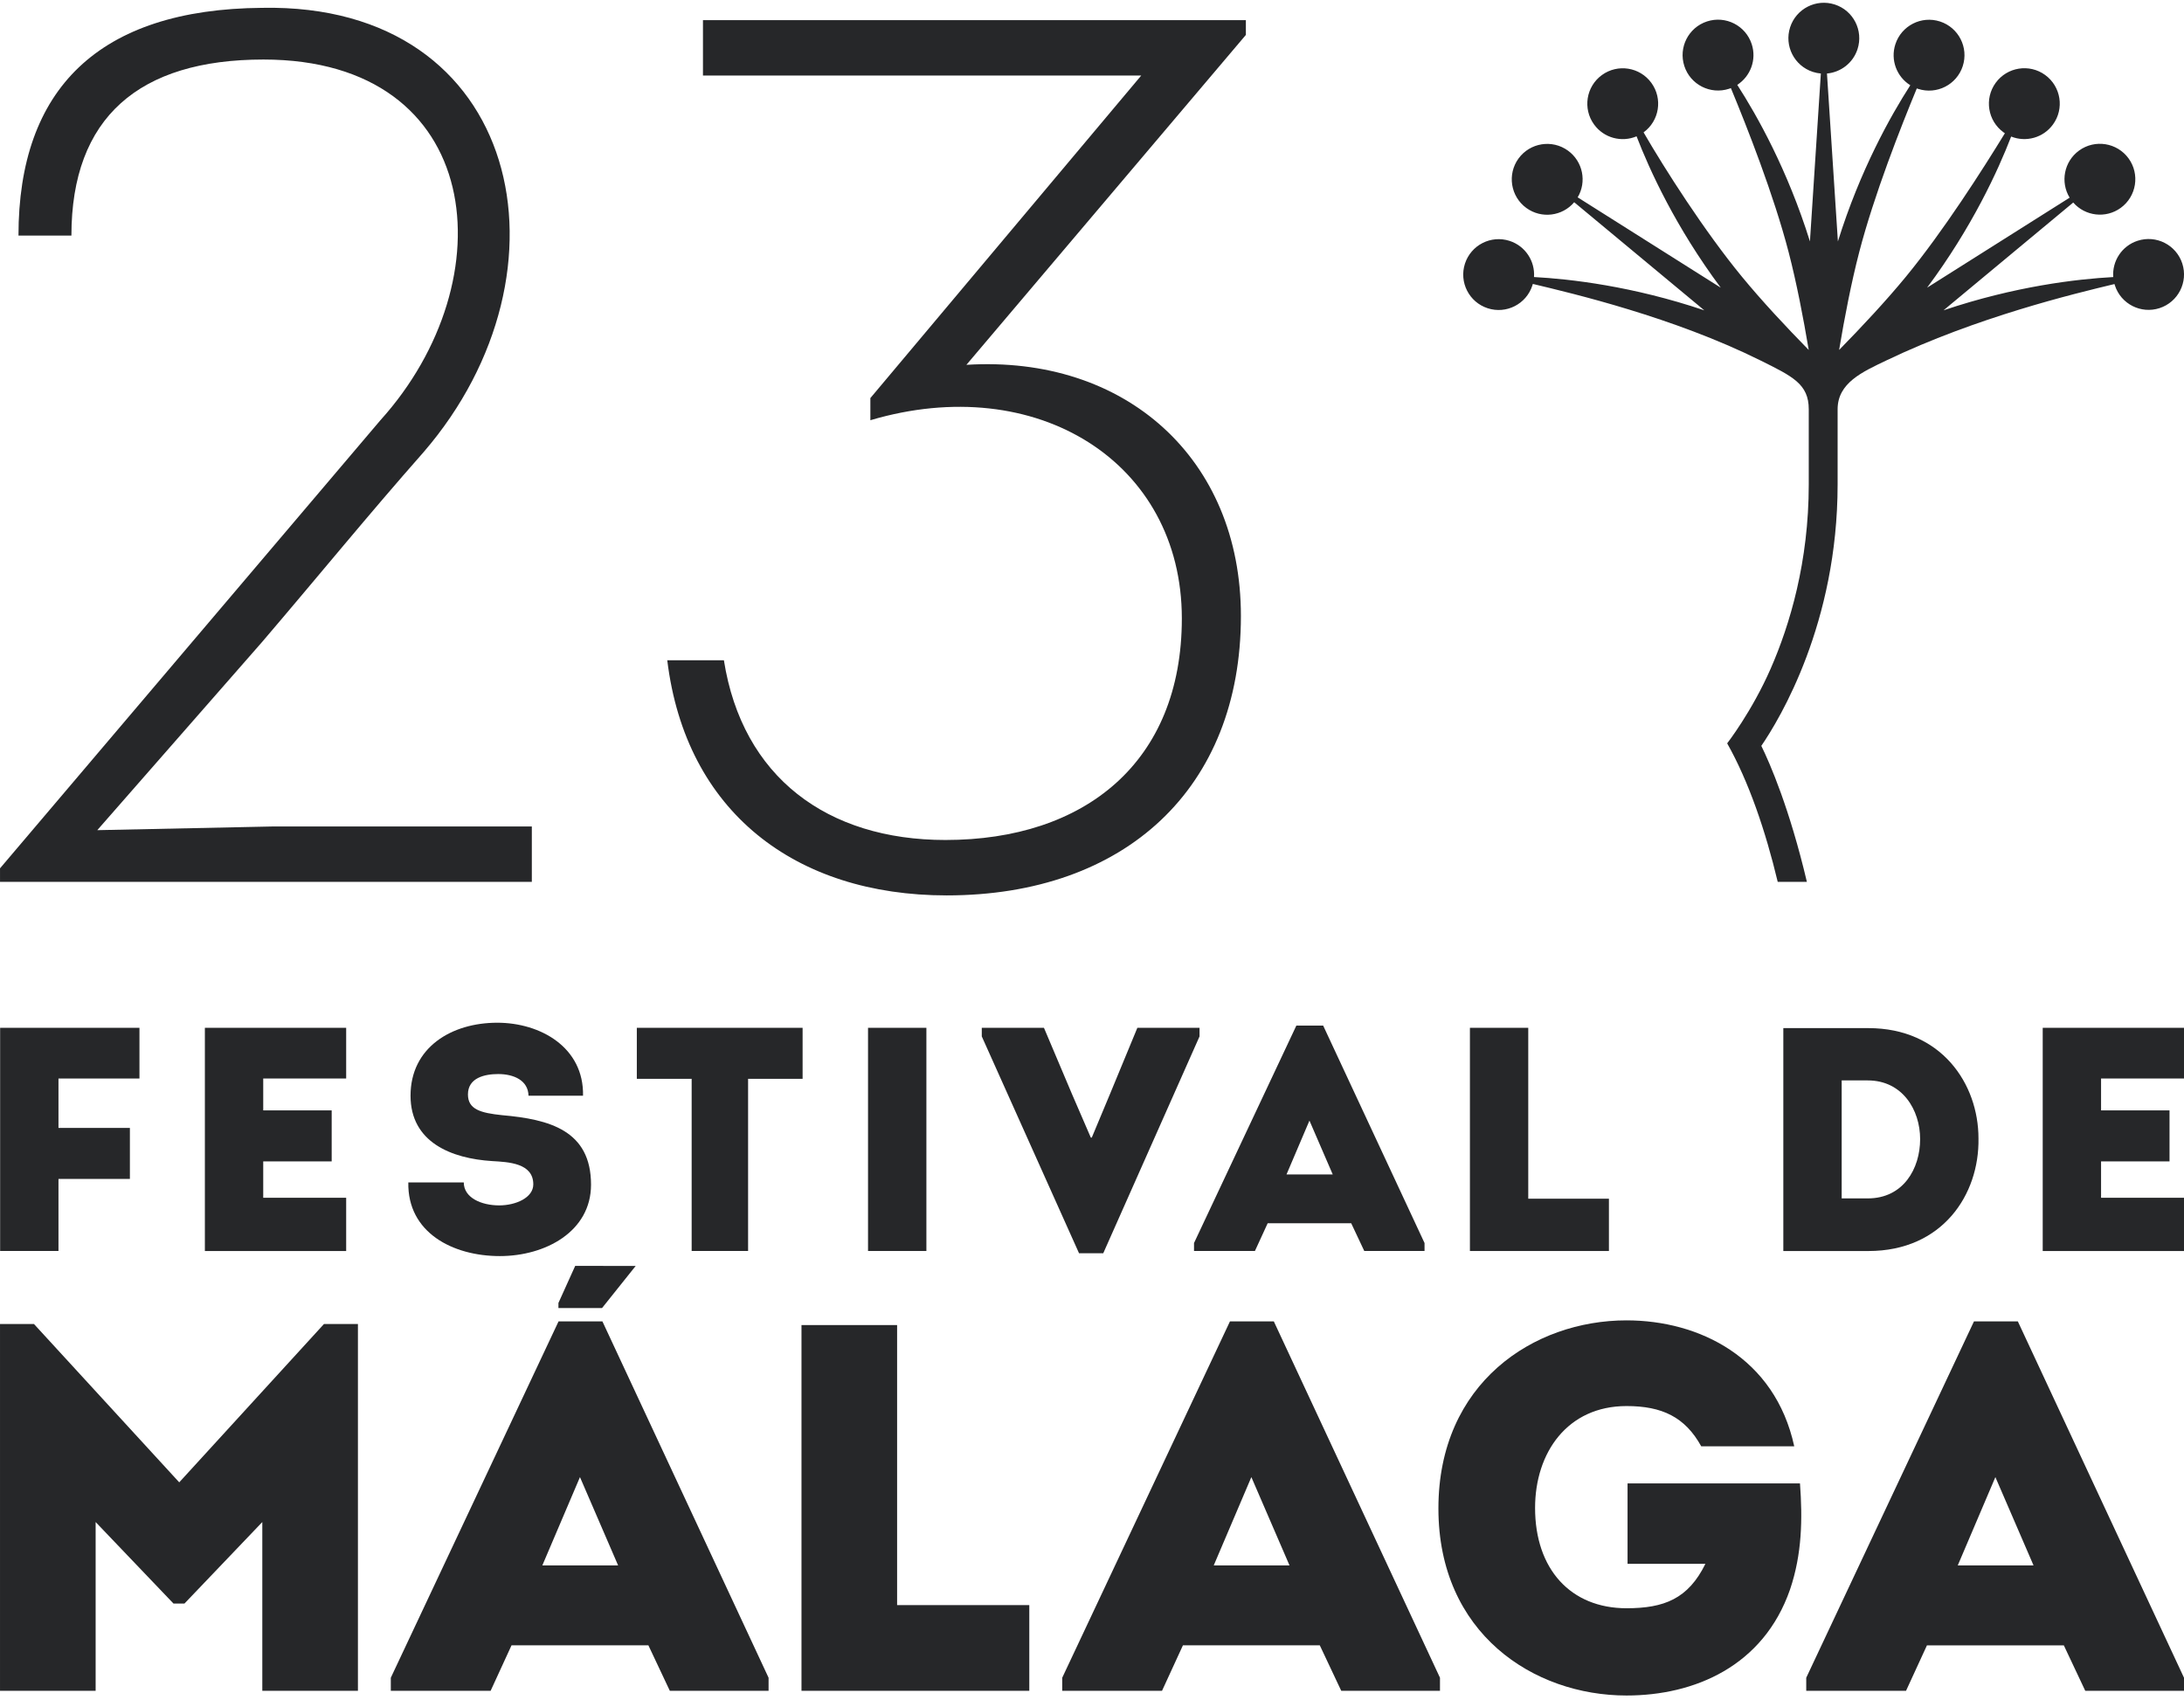
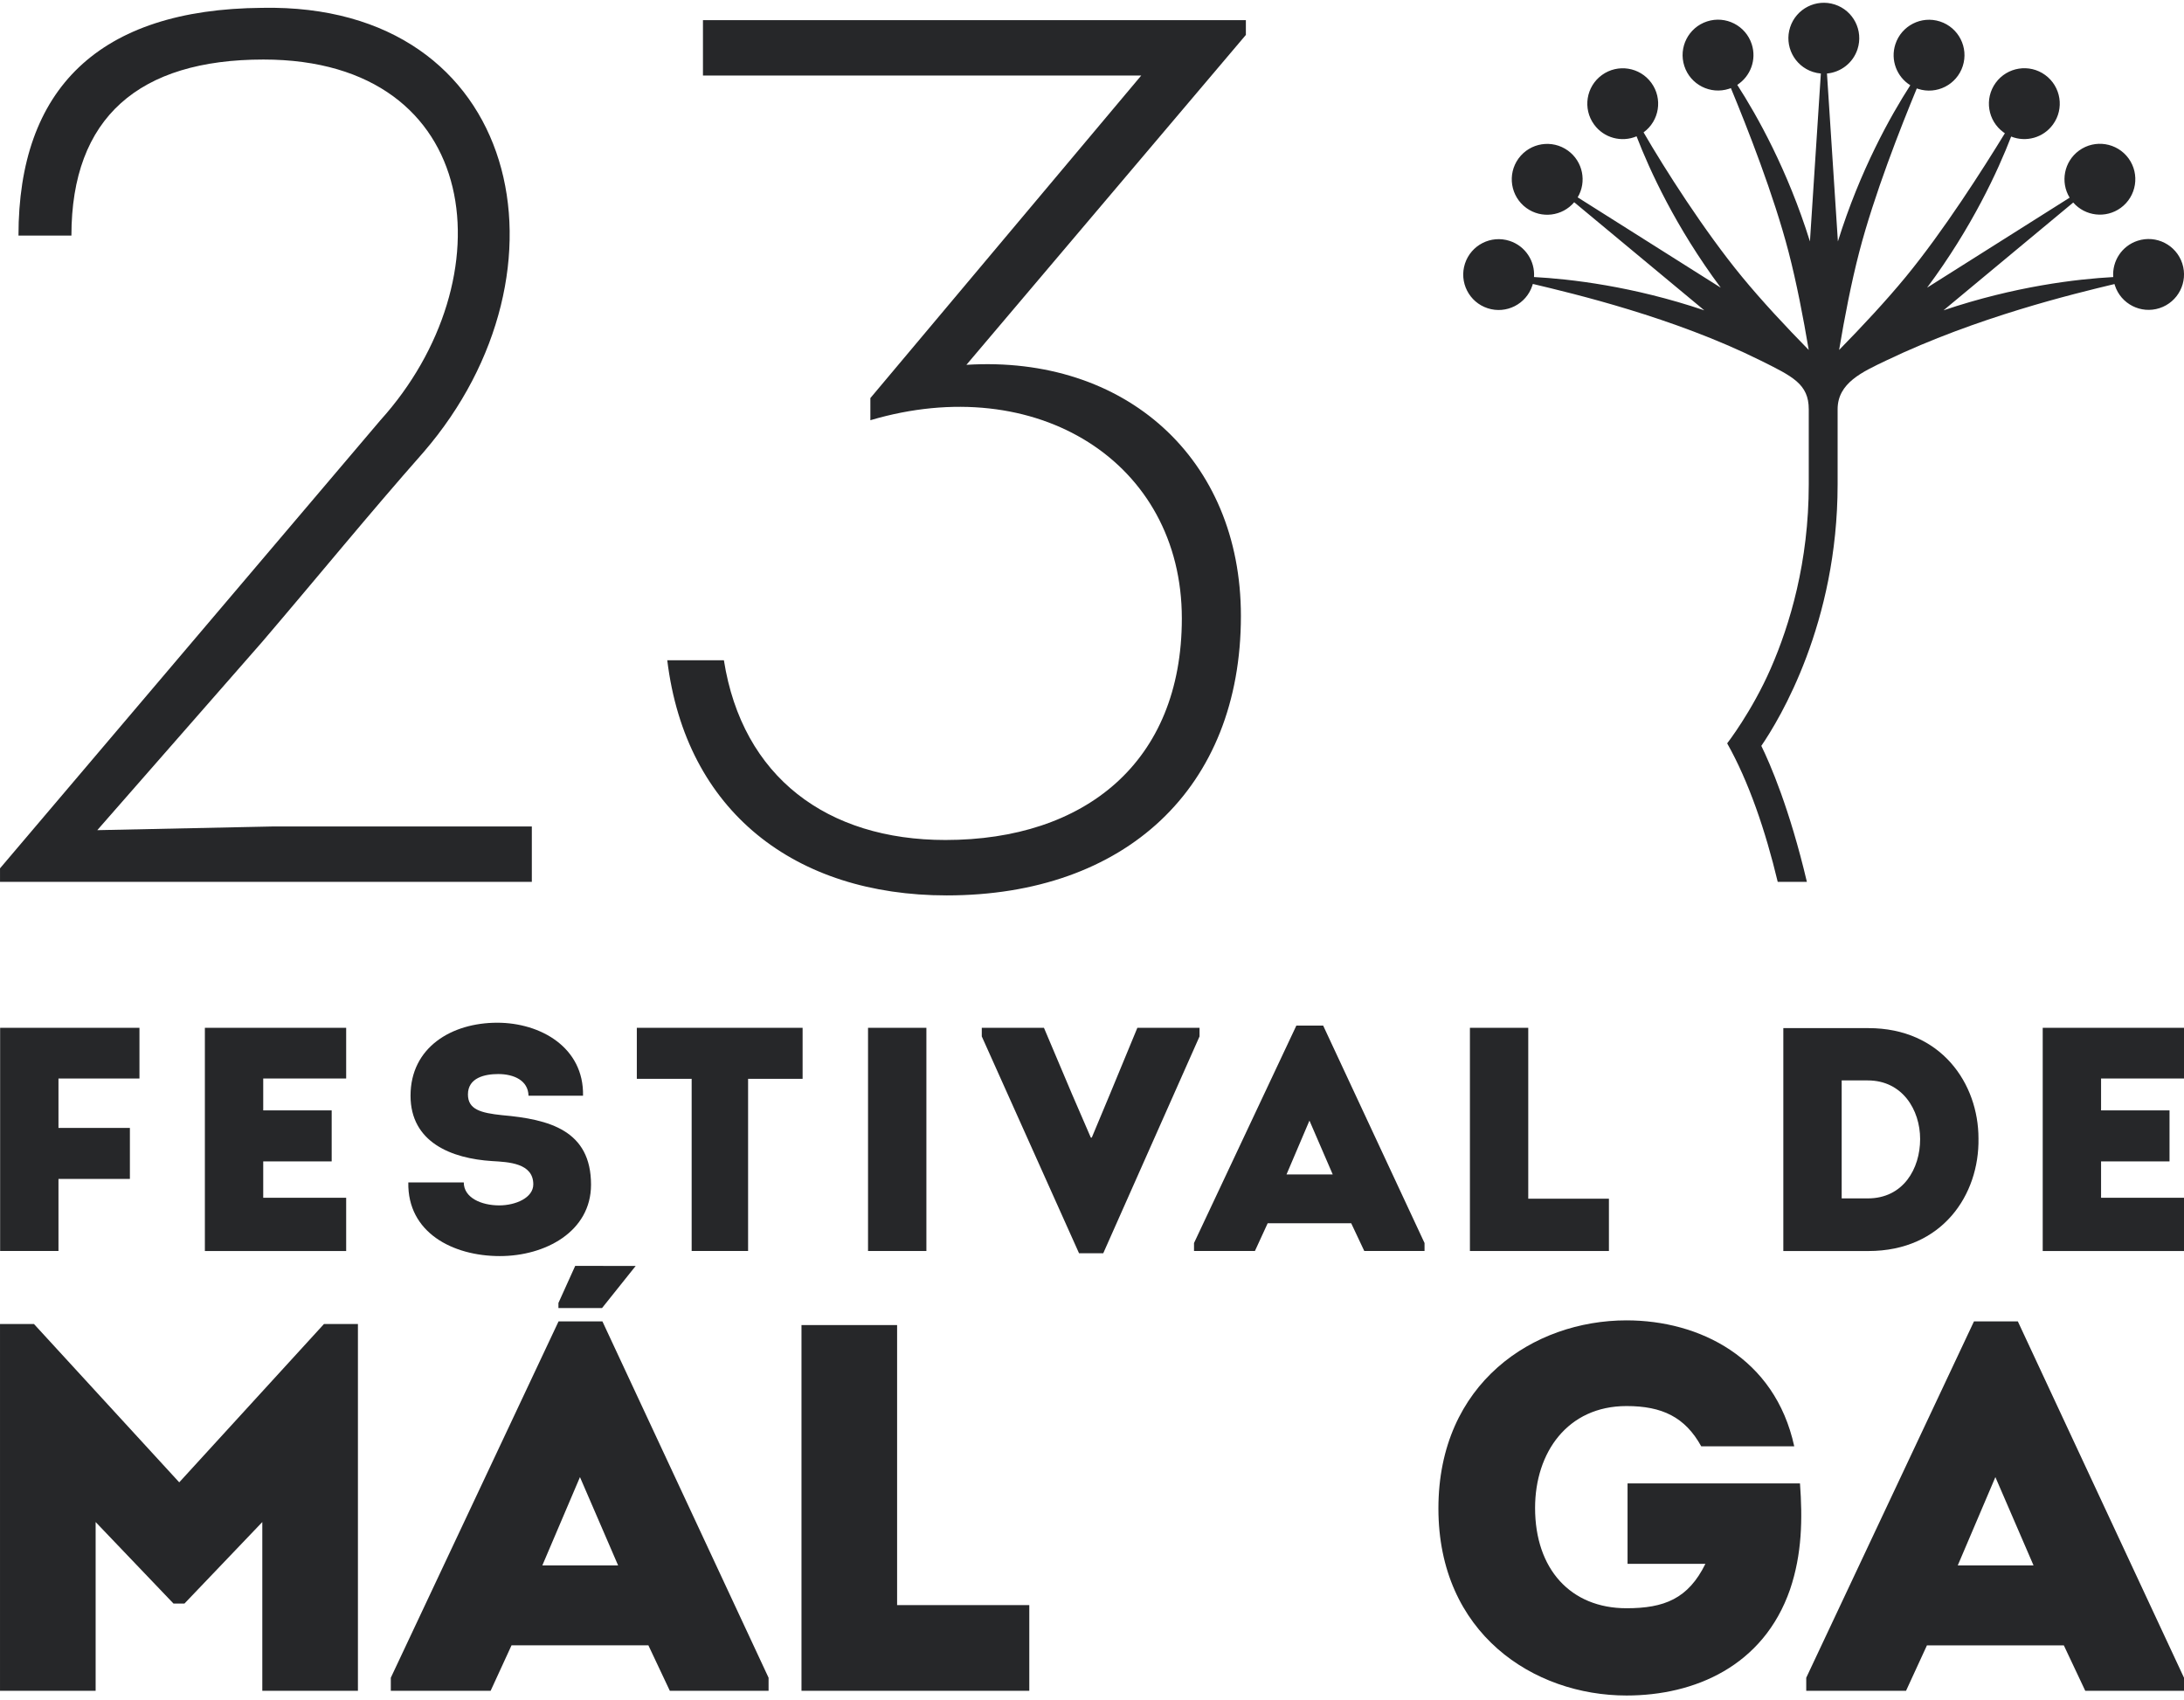
<svg xmlns="http://www.w3.org/2000/svg" version="1.1" id="Capa_1" x="0px" y="0px" width="280px" height="218px" viewBox="0 0 280 218" enable-background="new 0 0 280 218" xml:space="preserve">
  <g>
    <polyline fill="#262729" points="81.496,162.305 77.187,167.698 71.594,167.698 71.594,167.05 73.744,162.294  " />
    <polygon fill="#262729" points="41.535,169.748 45.888,169.748 45.888,216.772 33.629,216.772 33.629,195.137 23.648,205.586    22.242,205.586 12.261,195.137 12.261,216.772 0.001,216.772 0.001,169.748 4.355,169.748 22.979,190.046  " />
    <path fill="#262729" d="M65.58,210.944l-2.679,5.828H50.104v-1.674l21.504-45.684h5.626l21.302,45.684v1.674h-12.66l-2.748-5.828   H65.58z M69.531,200.694h9.713l-4.889-11.319L69.531,200.694z" />
    <polygon fill="#262729" points="115.013,205.786 131.961,205.786 131.961,216.772 102.755,216.772 102.755,169.883    115.013,169.883  " />
-     <path fill="#262729" d="M151.657,210.944l-2.68,5.828h-12.795v-1.674l21.504-45.684h5.626l21.301,45.684v1.674h-12.659   l-2.748-5.828H151.657z M155.608,200.694h9.713l-4.89-11.319L155.608,200.694z" />
    <path fill="#262729" d="M208.529,169.28c9.309,0,19.023,4.754,21.502,16.145h-11.925c-2.076-3.754-5.025-5.159-9.577-5.159   c-7.571,0-11.724,5.961-11.724,13.062c0,7.837,4.553,12.86,11.724,12.86c4.821,0,7.901-1.205,10.113-5.693h-9.981v-10.314h22.106   c0.335,4.555,0.269,9.041-1.273,13.598c-3.416,9.845-12.259,13.597-20.965,13.597c-11.926,0-24.117-7.971-24.117-23.981   C184.412,177.317,196.604,169.28,208.529,169.28" />
    <path fill="#262729" d="M247.045,210.944l-2.681,5.828h-12.795v-1.674l21.504-45.684h5.626L280,215.099v1.674h-12.659l-2.748-5.828   H247.045z M250.996,200.694h9.713l-4.891-11.319L250.996,200.694z" />
    <polygon fill="#262729" points="16.653,151.146 7.496,151.146 7.496,160.384 0.017,160.384 0.017,131.772 17.879,131.772    17.879,138.273 7.496,138.273 7.496,144.608 16.653,144.608  " />
    <path fill="#262729" d="M59.459,151.597c0,1.962,2.249,2.943,4.538,2.943c2.125,0,4.374-0.981,4.374-2.697   c0-2.739-3.188-2.86-5.273-2.984c-5.232-0.327-10.465-2.412-10.465-8.38c0-6.213,5.275-9.359,11.12-9.359   c5.517,0,11.119,3.146,10.995,9.359h-6.99c-0.041-1.962-1.881-2.778-3.883-2.778c-1.675,0-3.883,0.447-3.883,2.616   c0,1.92,1.636,2.37,4.375,2.657c6.09,0.532,11.405,1.96,11.405,8.91c0,6.007-5.848,9.155-11.693,9.155   c-6.049,0-11.853-3.025-11.731-9.442H59.459z" />
    <polygon fill="#262729" points="81.644,138.312 81.644,131.772 102.898,131.772 102.898,138.312 95.909,138.312 95.909,160.384    88.674,160.384 88.674,138.312  " />
    <polygon fill="#262729" points="139.972,145.847 142.301,140.274 145.816,131.772 153.787,131.772 153.787,132.875    141.444,160.672 138.336,160.672 125.869,132.875 125.869,131.772 133.84,131.772 137.437,140.274 139.848,145.847  " />
    <path fill="#262729" d="M162.523,156.829l-1.635,3.557h-7.809v-1.021l13.121-27.877h3.436l12.997,27.877v1.021h-7.726l-1.676-3.557   H162.523z M164.936,150.575h5.928l-2.986-6.907L164.936,150.575z" />
    <polygon fill="#262729" points="195.93,153.682 206.272,153.682 206.272,160.387 188.451,160.387 188.451,131.772 195.93,131.772     " />
    <path fill="#262729" d="M239.547,131.812c9.321,0,14.104,7.114,14.104,14.146c0.123,7.195-4.621,14.432-14.104,14.432h-10.915   v-28.578H239.547z M239.465,153.643c4.539,0,6.706-3.801,6.706-7.604c0-3.761-2.29-7.521-6.706-7.521h-3.352v15.126H239.465z" />
    <polygon fill="#262729" points="44.381,138.271 33.747,138.271 33.747,142.359 42.523,142.359 42.523,148.899 33.747,148.899    33.747,153.562 44.381,153.562 44.381,160.39 26.266,160.39 26.266,131.772 44.381,131.772  " />
    <polygon fill="#262729" points="280.001,138.271 269.367,138.271 269.367,142.359 278.144,142.359 278.144,148.899    269.367,148.899 269.367,153.562 280.001,153.562 280.001,160.39 261.887,160.39 261.887,131.772 280.001,131.772  " />
    <rect x="111.286" y="131.772" fill="#262729" width="7.482" height="28.614" />
    <path fill-rule="evenodd" clip-rule="evenodd" fill="#262729" d="M274.054,30.867c-2.031,0.659-3.278,2.615-3.126,4.654   c-4.654,0.254-12.599,1.173-21.758,4.264l16.629-13.819c1.529,1.753,4.173,2.08,6.09,0.686c2.026-1.475,2.478-4.316,1.005-6.344   c-1.477-2.028-4.316-2.478-6.347-1.005c-1.927,1.404-2.43,4.037-1.208,6.039l-18.276,11.541   c5.771-7.752,9.101-15.028,10.778-19.376c1.888,0.758,4.116,0.171,5.363-1.549c1.477-2.028,1.026-4.869-1.005-6.345   c-2.027-1.472-4.868-1.021-6.343,1.007c-1.476,2.031-1.025,4.871,1.006,6.345l0.174,0.121c-2.81,4.591-7.863,12.523-12.691,18.394   c-2.528,3.075-5.627,6.393-8.561,9.388c0.697-4.164,1.568-8.659,2.578-12.544c1.899-7.312,5.315-16.001,7.382-20.987l0.168,0.058   c2.386,0.774,4.948-0.532,5.723-2.917c0.775-2.387-0.531-4.947-2.915-5.723c-2.386-0.775-4.949,0.533-5.724,2.918   c-0.659,2.027,0.184,4.181,1.915,5.256c-2.529,3.93-6.424,10.864-9.283,20.024l-1.401-21.528c1.758-0.159,3.339-1.338,3.917-3.124   c0.775-2.385-0.529-4.949-2.915-5.723c-2.387-0.773-4.948,0.531-5.725,2.917c-0.774,2.387,0.531,4.948,2.918,5.724   c0.338,0.11,0.682,0.176,1.021,0.206l-1.4,21.528c-2.873-9.199-6.787-16.151-9.317-20.074c1.688-1.09,2.506-3.217,1.854-5.218   c-0.775-2.386-3.339-3.691-5.723-2.916c-2.386,0.775-3.692,3.337-2.917,5.723c0.774,2.385,3.338,3.691,5.725,2.916l0.243-0.087   c2.067,4.98,5.497,13.697,7.403,21.028c1.01,3.885,1.878,8.38,2.578,12.544c-2.939-2.995-6.033-6.312-8.562-9.388   c-4.843-5.889-9.916-13.853-12.613-18.511c2.028-1.475,2.478-4.314,1.002-6.343c-1.474-2.031-4.313-2.479-6.344-1.006   c-2.028,1.475-2.478,4.316-1.002,6.343c1.266,1.746,3.542,2.321,5.446,1.513c1.676,4.344,5.006,11.635,10.794,19.407   l-18.344-11.583c1.186-1.992,0.673-4.594-1.238-5.985c-2.029-1.474-4.87-1.024-6.346,1.005c-1.473,2.031-1.022,4.87,1.006,6.344   c1.937,1.407,4.612,1.062,6.132-0.737l16.681,13.859c-9.208-3.108-17.19-4.019-21.834-4.269c0.146-2.03-1.104-3.976-3.127-4.634   c-2.389-0.774-4.95,0.531-5.725,2.916c-0.775,2.386,0.531,4.948,2.917,5.721c2.384,0.775,4.947-0.531,5.722-2.915l0.062-0.204   c5.226,1.248,17.979,4.255,29.148,9.792c4.162,2.065,6.228,3.038,6.228,6.279v9.637c0,9.908-2.422,17.994-4.876,23.598   c-2.417,5.526-5.584,9.594-5.584,9.594c2.768,4.9,4.92,11.228,6.481,17.759h3.739c-2.216-9.397-4.74-15.194-5.842-17.436   c2.361-3.443,9.781-15.722,9.781-33.515v-9.637c0-3.375,3.148-4.781,6.269-6.272c11.584-5.544,23.993-8.53,29.227-9.784   l0.052,0.173c0.775,2.387,3.338,3.69,5.724,2.915c2.386-0.776,3.691-3.338,2.916-5.723   C279.001,31.395,276.438,30.092,274.054,30.867" />
    <path fill="#262729" d="M9.156,30.201H2.369c0-18.78,10.26-29.038,31.25-29.196c33.3-0.631,40.719,33.774,20.676,56.975   c-7.104,8.051-13.259,15.625-20.676,24.306l-21.148,24.147l22.568-0.475h33.144v7.103H0.002v-1.735l48.768-57.45   C65.027,35.884,62.186,7.632,33.777,7.632C17.836,7.632,9.156,15.049,9.156,30.201" />
    <path fill="#262729" d="M92.807,84.651c2.367,14.995,13.256,23.042,28.407,23.042c17.835,0,30.304-9.942,30.304-28.407   c0-20.044-18.624-31.723-39.932-25.411v-2.839l34.724-41.35H90.123V2.582h69.604v1.895l-35.828,42.296   c20.359-1.263,35.192,11.996,35.192,32.197c0,22.095-14.833,35.827-37.719,35.827c-19.413,0-33.458-10.732-35.825-30.146H92.807z" />
  </g>
</svg>